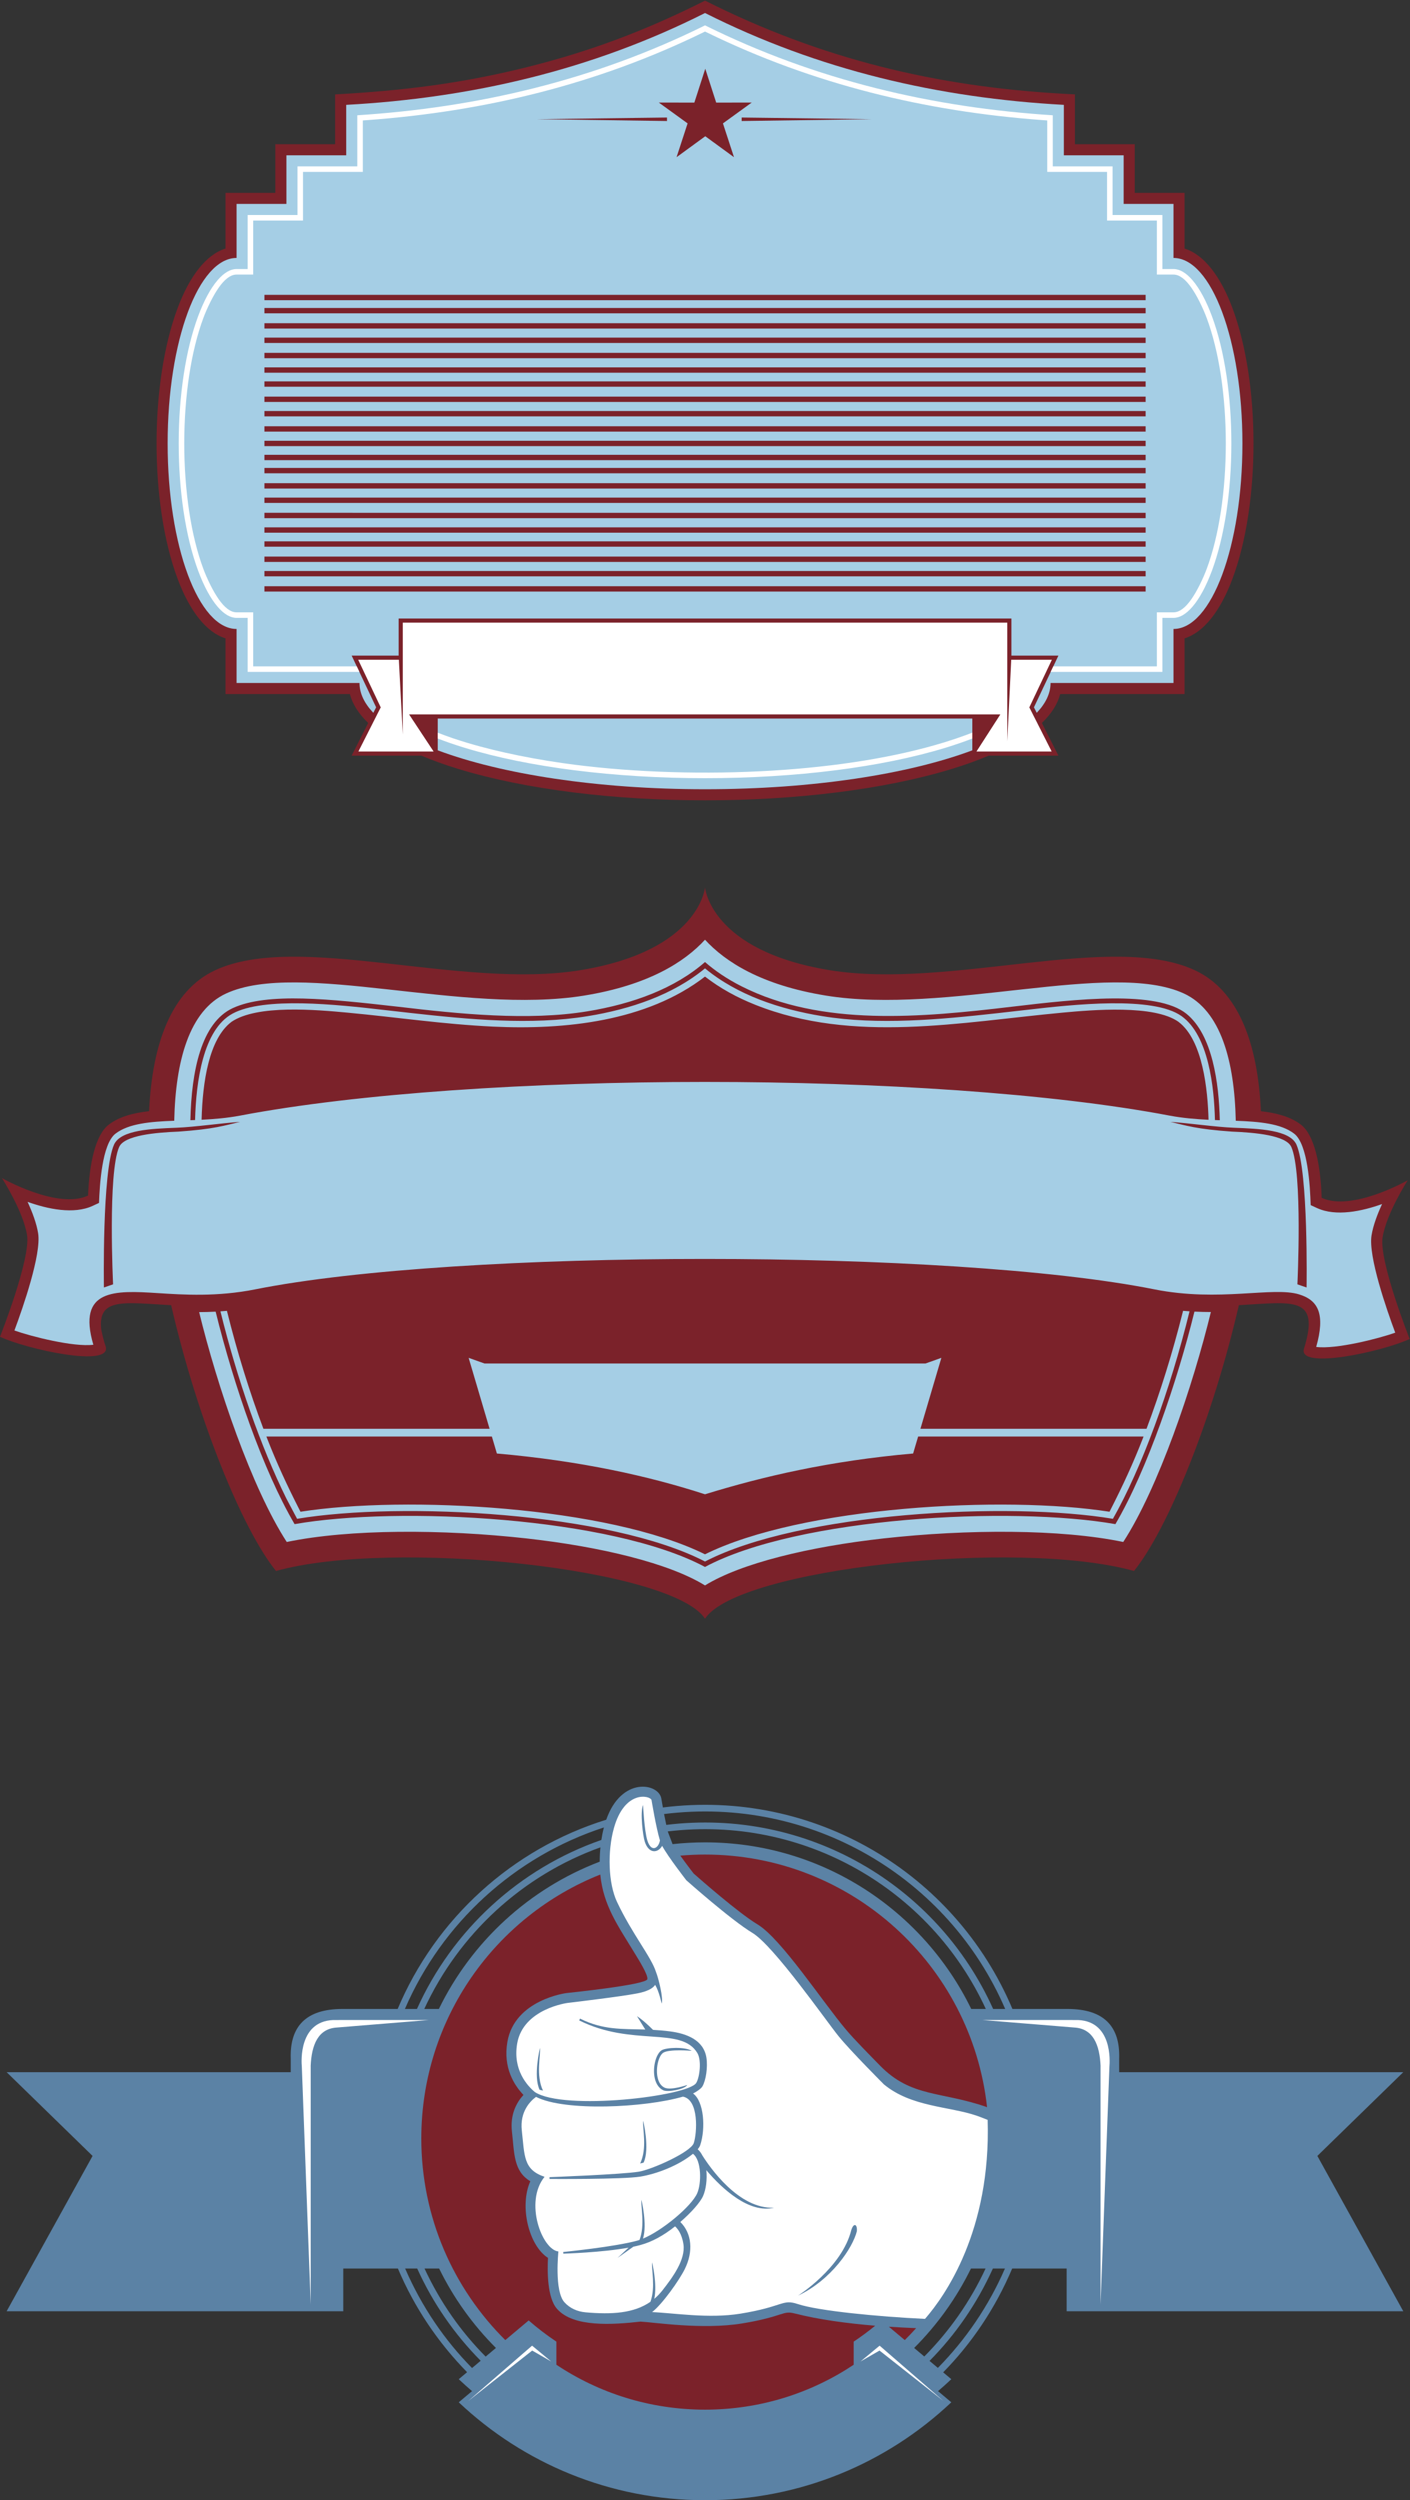
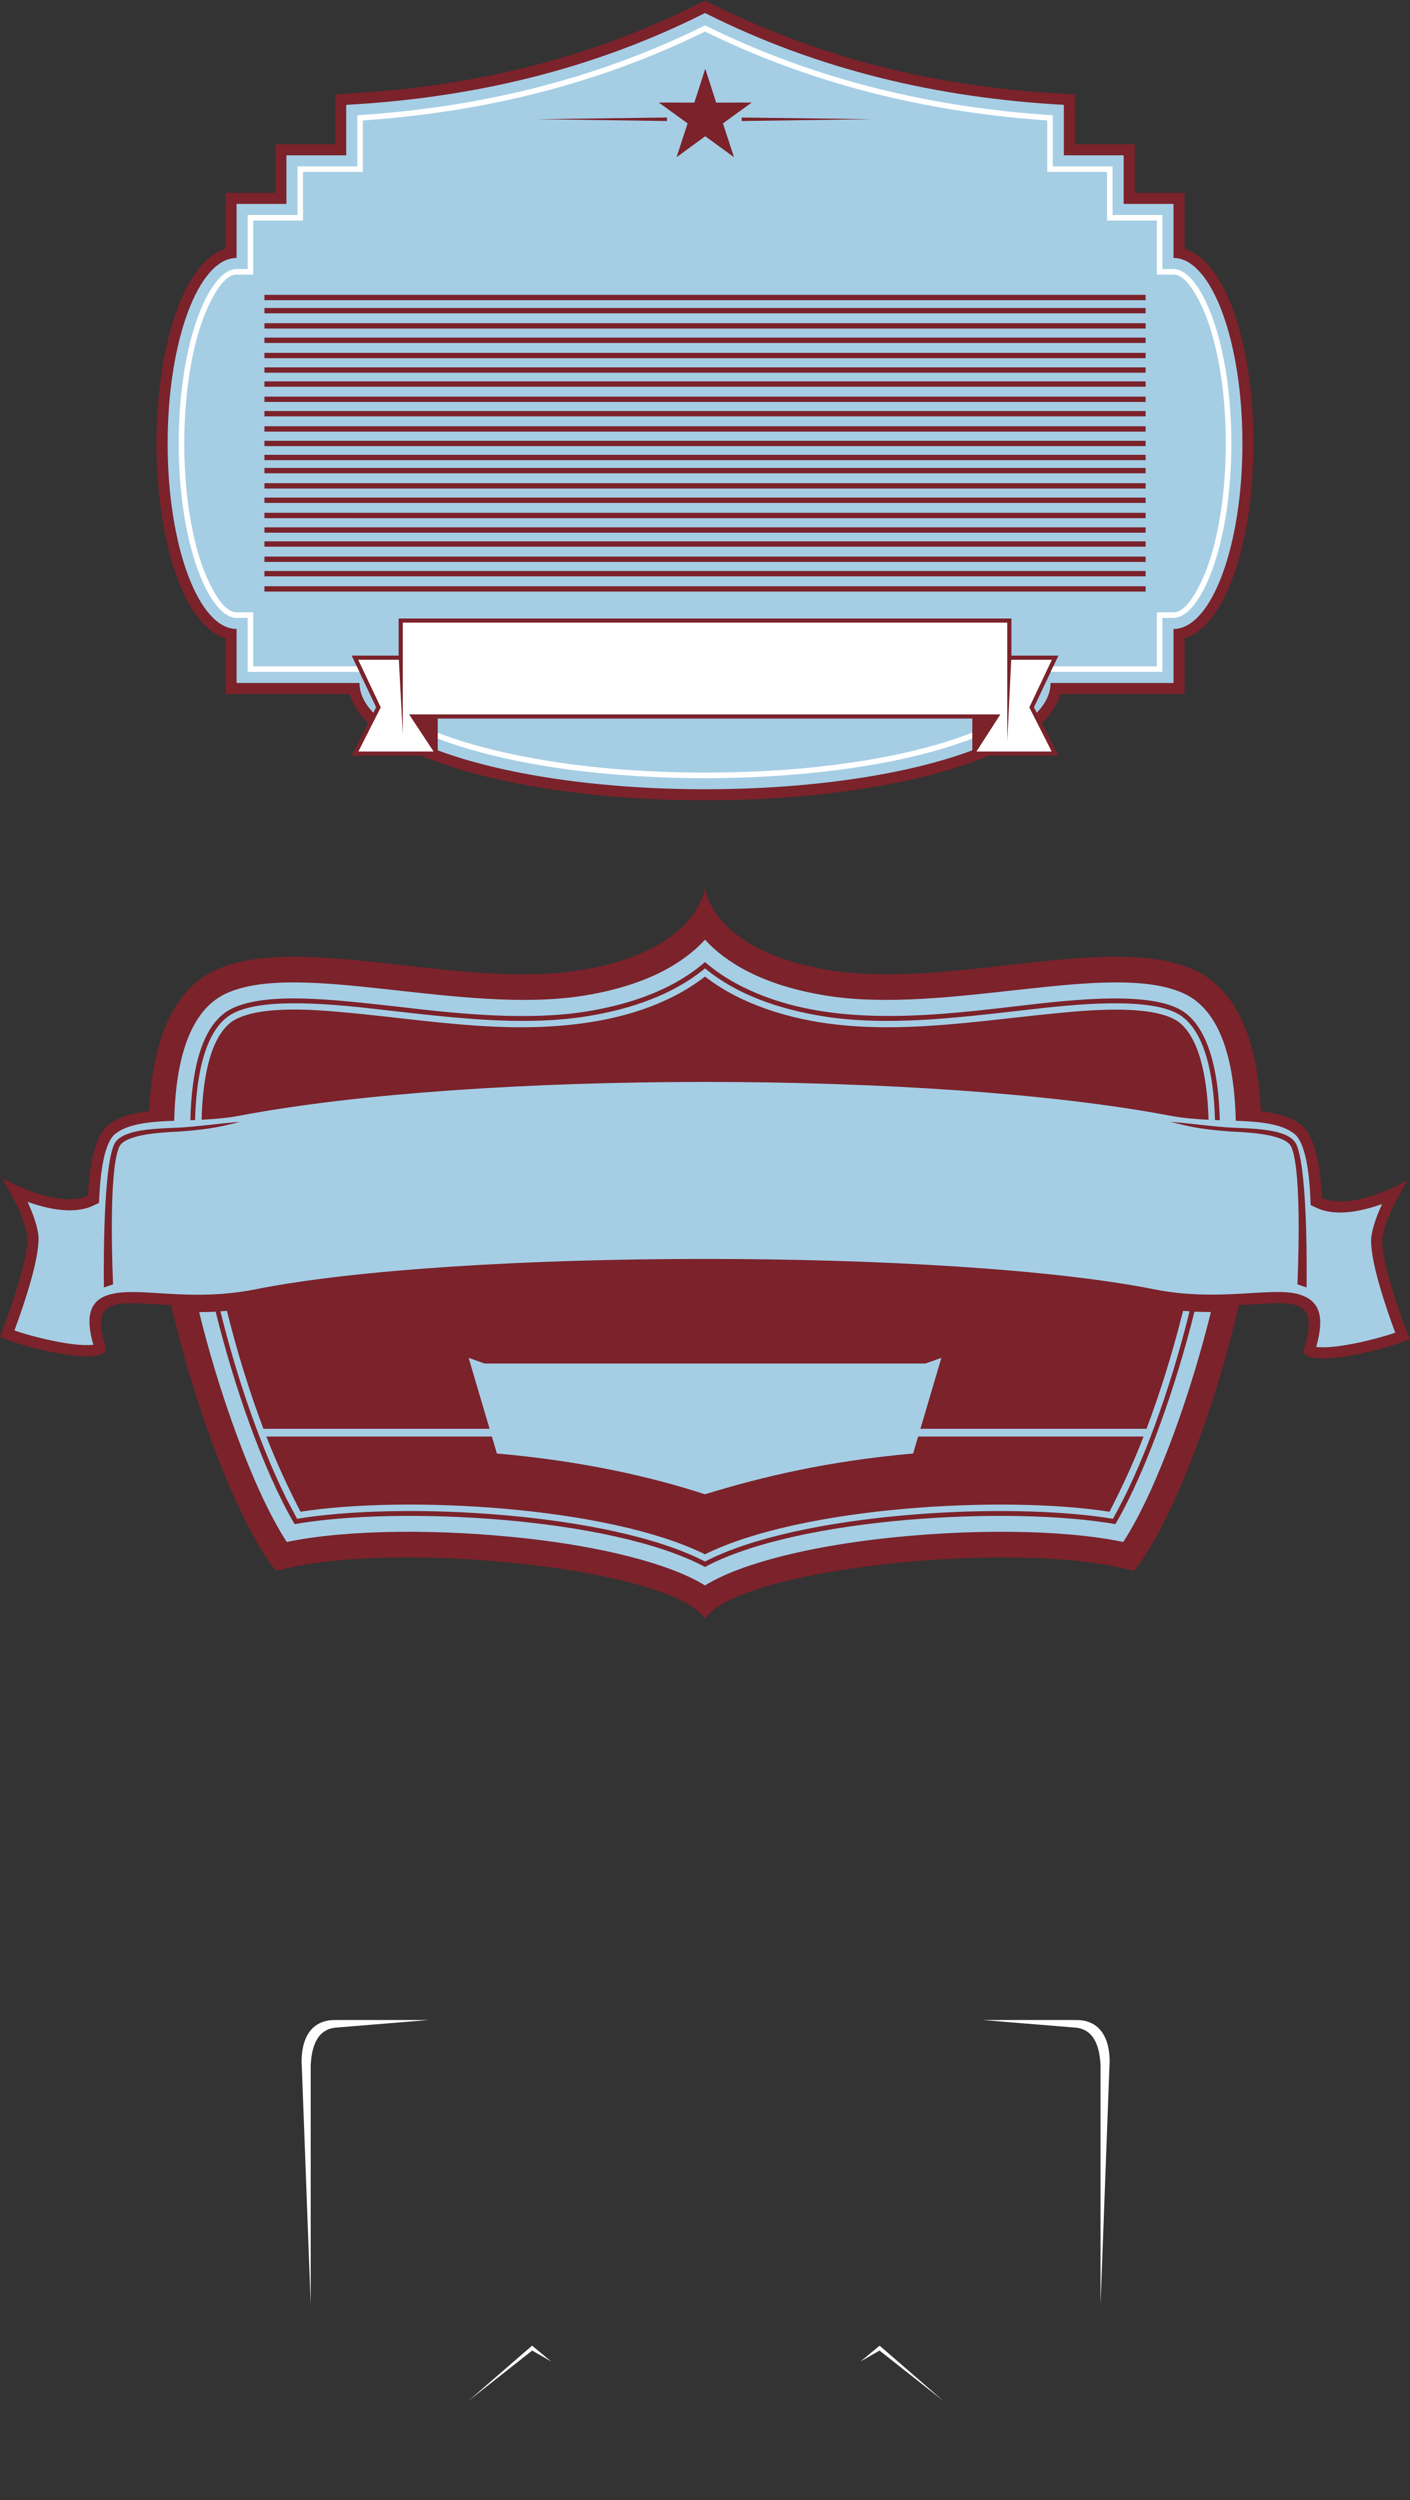
<svg xmlns="http://www.w3.org/2000/svg" viewBox="0 0 498.453 883.333" height="883.333" width="498.453" xml:space="preserve" id="svg2" version="1.1">
  <rect x="0" y="0" width="498.453" height="883.333" fill="#333333" stroke="none" />
  <defs id="defs6" />
  <g transform="matrix(1.333,0,0,-1.333,0,883.333)" id="g10">
    <g transform="scale(0.1)" id="g12">
      <path id="path14" style="fill:#7b222a;fill-opacity:1;fill-rule:evenodd;stroke:none" d="m 627.395,6115.55 h 102.796 v 128.88 h 158.598 v 132.03 c 180.741,9.94 334.661,28.8 509.181,72.32 167.07,41.67 313.73,96.63 471.78,176.2 306.27,-154.18 612.64,-228.27 953.21,-247 l 27.76,-1.52 v -132.03 h 158.6 v -128.88 h 132.16 v -147.7 c 51.49,-15.97 95.71,-73.64 127.33,-158.67 73.97,-198.95 73.97,-516.8 0,-715.75 -31.62,-85.04 -75.84,-142.71 -127.33,-158.68 v -147.7 h -329.83 c -7.02,-26.87 -23.6,-52.51 -48.6,-76.59 l 43.88,-86.59 h -184.94 c -29.14,-12.41 -61.14,-23.97 -95.69,-34.59 -363.76,-111.8 -949.33,-111.8 -1313.1,0 -34.55,10.62 -66.54,22.18 -95.7,34.59 H 932.582 l 43.871,86.59 c -24.992,24.08 -41.578,49.72 -48.594,76.59 H 598.023 v 147.7 c -51.492,15.97 -95.71,73.64 -127.332,158.68 -73.972,198.95 -73.972,516.8 0,715.75 31.622,85.03 75.84,142.7 127.332,158.67 v 147.7 h 29.372 v 0" />
      <path id="path16" style="fill:#a5cee5;fill-opacity:1;fill-rule:evenodd;stroke:none" d="m 627.395,6086.18 h 132.168 v 128.88 h 158.589 v 133.67 c 331.028,18.2 649.938,91.58 951.598,243.45 301.67,-151.87 620.57,-225.25 951.6,-243.45 v -133.67 h 158.6 v -128.88 h 132.17 v -143.21 c 100.97,0 182.82,-220.13 182.82,-491.67 0,-271.54 -81.85,-491.67 -182.82,-491.67 v -143.2 h -326.03 c 0,-27.46 -12.83,-53.99 -36.66,-79.07 l -7.41,14.61 64.91,137.05 H 2682.3 v 98.32 c -541.69,0 -1083.4,0 -1625.1,0 v -98.32 H 932.582 l 64.902,-137.05 -7.402,-14.61 c -23.832,25.09 -36.66,51.61 -36.66,79.07 H 627.395 v 143.2 c -100.973,0 -182.829,220.13 -182.829,491.67 0,271.54 81.856,491.67 182.829,491.67 v 143.21 z m 1242.995,358.24 28.96,-89.72 94.28,0.18 -76.38,-55.27 29.3,-89.61 -76.16,55.56 -76.17,-55.56 29.3,89.61 -76.38,55.27 94.29,-0.18 28.96,89.72 z m 96.47,-138.54 345.35,4.9 -345.35,4.4 z m -198,0 -345.36,4.9 345.36,4.4 v -9.3 z M 701.273,5072.91 H 3038.23 v -14.16 H 701.273 v 14.16 z m 0,423.98 H 3038.23 v -14.16 H 701.273 v 14.16 z m 0,348.25 H 3038.23 v -14.16 H 701.273 v 14.16 z m 0,-34.76 H 3038.23 v -14.17 H 701.273 v 14.17 z m 0,-40.35 H 3038.23 v -14.16 H 701.273 v 14.16 z m 0,-38.23 H 3038.23 v -14.16 H 701.273 v 14.16 z m 0,-40.34 H 3038.23 V 5677.3 H 701.273 v 14.16 z m 0,-38.49 H 3038.23 v -14.16 H 701.273 v 14.16 z m 0,-37.17 H 3038.23 v -14.15 H 701.273 v 14.15 z m 0,-40.34 H 3038.23 V 5561.3 H 701.273 v 14.16 z m 0,-38.23 H 3038.23 v -14.15 H 701.273 v 14.15 z m 0,-78.83 H 3038.23 v -14.15 H 701.273 v 14.15 z m 0,-37.25 H 3038.23 V 5407 H 701.273 v 14.15 z m 0,-34.77 H 3038.23 v -14.15 H 701.273 v 14.15 z m 0,-40.34 H 3038.23 v -14.16 H 701.273 v 14.16 z m 0,-38.23 H 3038.23 v -14.16 H 701.273 v 14.16 z m 0,-40.34 H 3038.23 v -14.16 H 701.273 v 14.16 z m 0,-38.49 H 3038.23 v -14.16 H 701.273 v 14.16 z m 0,-37.16 H 3038.23 v -14.16 H 701.273 v 14.16 z m 0,-40.35 H 3038.23 v -14.16 H 701.273 v 14.16 z m 0,-38.22 H 3038.23 v -14.16 H 701.273 v 14.16 z m 1877.337,-475.3 c -168.04,-62.98 -423.17,-103.17 -708.86,-103.17 -285.68,0 -540.81,40.19 -708.86,103.17 v 84.23 h 1417.72 v -84.23 0" />
      <path id="path18" style="fill:#ffffff;fill-opacity:1;fill-rule:evenodd;stroke:none" d="M 759.563,6056.81 H 656.762 V 5913.6 h -29.367 c -8.192,0 -16.375,-2.44 -24.465,-7.1 -8.727,-5.02 -17.399,-12.61 -25.895,-22.49 -9.324,-10.86 -18.328,-24.33 -26.879,-40.12 -8.761,-16.17 -17.011,-34.66 -24.625,-55.14 -16.82,-45.23 -29.547,-97.73 -38.164,-153.95 -8.961,-58.49 -13.441,-120.96 -13.441,-183.5 0,-122.61 17.203,-244.94 51.605,-337.45 7.614,-20.47 15.864,-38.97 24.625,-55.14 8.551,-15.78 17.555,-29.26 26.879,-40.12 8.496,-9.88 17.168,-17.46 25.895,-22.49 8.09,-4.65 16.273,-7.1 24.465,-7.1 h 14.679 7.344 7.344 v -7.34 -7.34 -128.52 h 296.289 l -6.953,14.68 h -259.965 -7.344 -7.344 v 7.34 7.35 128.52 h -44.05 c -8.336,0 -16.465,3.46 -24.235,9.35 -8.027,6.09 -15.699,14.82 -22.816,24.92 -7.727,10.97 -15.071,23.84 -21.528,36.57 -8.336,16.45 -15.246,32.8 -19.566,44.43 -16.574,44.56 -29.062,96.33 -37.477,151.68 -8.753,57.6 -13.128,119.17 -13.128,180.66 0,61.49 4.378,123.06 13.125,180.66 8.418,55.35 20.906,107.12 37.48,151.69 4.32,11.62 11.23,27.98 19.566,44.43 6.457,12.72 13.801,25.6 21.528,36.57 7.117,10.1 14.789,18.82 22.816,24.91 7.77,5.9 15.899,9.36 24.235,9.36 h 44.05 v 128.52 7.34 7.35 h 7.344 7.344 73.43 44.05 v 114.19 7.34 7.35 h 7.344 7.344 143.91 v 122.77 6.81 6.81 l 6.828,0.5 6.828,0.5 c 77.693,5.73 154.463,14.52 230.223,26.61 75.89,12.12 150.86,27.54 224.82,46.5 73.89,18.94 146.96,41.47 219.14,67.81 71.99,26.29 143.1,56.4 213.28,90.58 l 3.21,1.56 3.21,1.57 3.21,-1.57 3.22,-1.56 c 70.18,-34.18 141.29,-64.29 213.27,-90.58 72.18,-26.34 145.26,-48.87 219.14,-67.81 73.96,-18.96 148.93,-34.38 224.83,-46.5 75.76,-12.09 152.53,-20.88 230.22,-26.61 l 6.83,-0.5 6.83,-0.5 v -6.81 -6.81 -122.77 h 143.9 7.35 7.34 v -7.35 -7.34 -114.19 h 117.48 7.34 7.35 v -7.35 -7.34 -128.52 h 44.06 c 8.33,0 16.45,-3.46 24.23,-9.36 8.03,-6.09 15.69,-14.81 22.81,-24.91 7.73,-10.97 15.07,-23.85 21.52,-36.57 8.34,-16.45 15.26,-32.81 19.57,-44.43 16.57,-44.57 29.07,-96.34 37.48,-151.69 8.75,-57.6 13.13,-119.17 13.13,-180.66 0,-61.49 -4.38,-123.06 -13.13,-180.66 -8.41,-55.35 -20.91,-107.12 -37.48,-151.68 -4.31,-11.63 -11.23,-27.98 -19.57,-44.43 -6.45,-12.73 -13.79,-25.6 -21.52,-36.57 -7.12,-10.1 -14.78,-18.83 -22.81,-24.92 -7.78,-5.89 -15.9,-9.35 -24.23,-9.35 h -44.06 v -128.52 -7.35 -7.34 h -7.35 -7.34 -259.96 l -6.95,-14.68 h 296.29 v 128.52 7.34 7.34 h 7.34 7.34 14.69 c 8.18,0 16.36,2.45 24.45,7.1 8.73,5.03 17.41,12.61 25.9,22.49 9.33,10.86 18.33,24.34 26.88,40.12 8.76,16.17 17.01,34.67 24.63,55.14 16.82,45.24 29.54,97.72 38.16,153.95 8.95,58.49 13.43,120.97 13.43,183.5 0,122.62 -17.19,244.94 -51.59,337.45 -7.62,20.48 -15.87,38.97 -24.63,55.14 -8.55,15.79 -17.55,29.26 -26.88,40.12 -8.49,9.88 -17.17,17.47 -25.9,22.49 -8.09,4.66 -16.27,7.1 -24.45,7.1 h -14.69 -7.34 -7.34 v 7.34 7.35 128.52 h -117.48 -7.35 -7.35 v 7.34 7.35 114.19 h -143.91 -7.34 -7.35 v 7.35 7.34 120.75 c -78.91,5.08 -156.92,13.29 -233.97,24.91 -79.37,11.96 -157.83,27.55 -235.36,47.05 -78.09,19.66 -155.18,43.27 -231.21,71.15 -74.89,27.47 -148.79,59.1 -221.68,95.18 -72.87,-36.08 -146.78,-67.71 -221.66,-95.18 -76.04,-27.88 -153.13,-51.49 -231.22,-71.15 -77.53,-19.5 -156,-35.09 -235.36,-47.05 -77.05,-11.62 -155.06,-19.83 -233.983,-24.91 v -120.75 -7.34 -7.35 h -7.339 -7.344 -143.918 v -114.19 -7.35 -7.34 h -7.34 -7.344 -14.679 z m 401.327,-1387.6 c 21.59,-8.35 44.81,-16.35 69.52,-23.95 86.28,-26.51 185.9,-46.53 292.35,-60.05 110.58,-14.04 228.69,-21.07 346.99,-21.07 118.31,0 236.41,7.03 347,21.07 106.44,13.52 206.07,33.54 292.34,60.05 24.72,7.6 47.94,15.6 69.52,23.95 v 15.68 c -5.92,-2.34 -11.98,-4.64 -18.15,-6.92 -17.39,-6.41 -35.97,-12.65 -55.67,-18.71 -64.84,-19.92 -135.84,-35.84 -210.36,-48.08 -79.2,-13.01 -162.39,-21.88 -246.34,-26.97 -88.99,-5.4 -179.02,-6.57 -266.24,-4 -90,2.64 -176.99,9.3 -256.74,19.43 -45.98,5.84 -97.59,14 -150.14,24.67 -45.1,9.15 -90.8,20.13 -134.09,33.03 -27.78,8.28 -54.69,17.37 -79.99,27.33 v -15.46 0" />
      <path id="path20" style="fill:#ffffff;fill-opacity:1;fill-rule:evenodd;stroke:none" d="m 950.48,4634.88 h 199.4 l -64.98,98.31 h 1568.06 l -63.33,-98.31 h 199.4 l -59.24,116.92 59.76,126.21 h -107.77 l -10.48,-216.1 v 314.45 l -1603.09,0.01 v -296.56 l -10.44,198.2 H 949.961 l 59.759,-126.2 -59.24,-116.93 v 0" />
      <path id="path22" style="fill:#7b222a;fill-opacity:1;fill-rule:evenodd;stroke:none" d="m 1869.67,4274.93 c 0,0 -13.36,-168.01 -330.88,-219.71 -317.52,-51.69 -747.97,101.88 -967.931,0 -116.629,-54.01 -167.214,-195.34 -175.488,-373.66 -41.855,-4.72 -78.785,-14.23 -107.051,-35.8 -35.136,-26.8 -51.488,-102.95 -54.785,-187.95 -80.918,-37.65 -228.418,46.41 -228.418,46.41 0,0 56.336,-87.57 66.578,-150.82 C 81.938,3290.16 0,3083.68 0,3083.68 c 67.852,-32.43 300.867,-84.32 279.813,-24.32 -4.301,12.26 -7.997,26.89 -11.153,42.42 -10.801,87.28 62.59,72.15 185.207,65.52 70.418,-304.59 189.113,-594.64 278.106,-704.43 309.037,86.21 1051.437,6.65 1137.697,-126.53 86.27,133.18 828.67,212.74 1137.71,126.53 88.99,109.81 207.7,399.89 278.11,704.49 140.97,7.69 216.49,26.29 173.1,-113.81 -21.05,-60.01 211.97,-8.1 279.83,24.33 0,0 -81.94,206.48 -71.7,269.72 10.24,63.24 66.57,150.82 66.57,150.82 0,0 -147.24,-83.93 -228.21,-46.51 -2.76,87.36 -19.04,166.43 -54.99,193.85 -28.06,21.41 -64.64,30.94 -106.11,35.7 -8.26,178.36 -58.84,319.73 -175.5,373.76 -219.96,101.88 -650.41,-51.69 -967.92,0 -317.52,51.7 -330.89,219.71 -330.89,219.71 v 0" />
      <path id="path24" style="fill:#a5cee5;fill-opacity:1;fill-rule:evenodd;stroke:none" d="m 1869.67,4136.01 c -53.58,-58.47 -149.25,-120.21 -319.95,-148 -321.05,-52.27 -757.572,94.61 -950.318,5.33 -97.328,-45.08 -133.949,-178.35 -137.312,-337.17 -63.606,-2.4 -120.371,-7.16 -155.68,-34.1 -36.023,-27.48 -41.98,-135.94 -43.832,-183.68 l -16.441,-7.65 c -50.492,-23.49 -119.426,-8.65 -172.989,10.43 12.359,-26.79 23.668,-56.61 27.957,-83.1 9.028,-55.75 -40.542,-197.81 -62.874,-257.82 44.293,-15.74 156.571,-44.35 209.328,-37.8 -43.512,148.55 57.214,144.17 170.386,136.91 68.813,-4.43 158.282,-10.17 258.743,9.89 538.742,107.55 1846.302,107.55 2385.032,0 171.62,-34.27 314.16,8.18 383.84,-13.39 51.33,-15.9 69.23,-53.16 45.01,-139.18 52.64,-6.72 165.41,22.06 209.61,37.77 -22.33,60.01 -71.9,202.07 -62.87,257.82 4.29,26.48 15.6,56.32 27.96,83.1 -53.45,-19.05 -122.21,-33.86 -172.67,-10.53 l -16.69,7.71 c -1.62,51.38 -7.53,161.77 -43.91,189.52 -35.14,26.81 -91.51,31.66 -154.74,34.06 -3.37,158.84 -39.99,292.13 -137.32,337.21 -192.74,89.28 -629.26,-57.6 -950.32,-5.33 -170.69,27.79 -266.37,89.53 -319.95,148 z M 275.59,3214.25 c -0.016,0.83 -5.027,307.29 26.894,378.79 v 0.02 c 17.582,38.88 98.868,42.02 165.809,44.6 49.535,1.91 118.773,12.24 168.324,15.54 -40.504,-9.46 -68.722,-19.23 -162.801,-25.79 -62.726,-2.42 -143.91,-10.05 -157.683,-40.5 l -0.008,0.01 c -30.562,-68.53 -16.23,-363.48 -16.223,-364.31 l -24.312,-8.36 z m 3189.45,0 c 0.01,0.83 5.03,307.29 -26.9,378.79 v 0.02 c -17.58,38.88 -98.86,42.02 -165.8,44.6 -49.54,1.91 -118.78,12.24 -168.32,15.54 40.49,-9.46 68.71,-19.23 162.79,-25.79 62.73,-2.42 143.91,-10.05 157.68,-40.5 l 0.01,0.01 c 30.57,-68.53 16.23,-363.48 16.22,-364.31 l 24.32,-8.36 z M 504.918,3657.62 c 2.848,129.56 28.504,258.22 112.324,297.05 92.133,42.67 260.235,23.78 437.598,3.83 164.15,-19.48 346.36,-37.8 501.72,-12.5 123.39,20.09 233.18,61.16 313.11,130.82 25.81,-22.49 57.64,-44.52 96.89,-64.32 212.91,-107.44 476.64,-82.63 717.93,-54 169.83,20.16 384.12,44.26 462.14,-18.98 68.93,-55.87 85.95,-183.19 88.32,-281.96 -4.29,0.15 -8.58,0.31 -12.89,0.48 -2.07,88.06 -17.12,224.46 -88.52,275.42 -75.63,53.95 -285.97,31.08 -410.3,16.66 -25.65,-2.98 -51.23,-5.9 -76.9,-8.74 -156.09,-17.29 -316.98,-32.18 -465.6,-7.99 -113.03,18.41 -225.43,55.94 -311.07,126.65 -85.64,-70.71 -198.03,-108.24 -311.06,-126.65 -150.53,-24.5 -313.62,-8.92 -471.58,8.66 -23.51,2.61 -46.95,5.28 -70.45,7.99 -123.928,14.28 -316.377,35.14 -399.822,-9.9 -78.672,-42.46 -96.86,-181.76 -99.434,-282.06 -4.148,-0.17 -8.285,-0.32 -12.406,-0.46 z m 2700.122,1.15 c -34.13,1.66 -68.99,4.51 -103.52,11.07 -626.17,118.93 -1838.45,118.93 -2464.625,0 -34.118,-6.48 -68.536,-9.34 -102.266,-11 2.566,101.29 19.84,214.29 78.961,259.19 l -0.027,0.03 c 67.816,46.62 225.226,32.32 308.312,24.6 128.915,-11.96 253.965,-30.78 386.135,-37 188.62,-8.9 406.99,13.21 561.66,132.58 40.97,-31.58 84.85,-55.44 133.65,-74.85 259.78,-103.31 544.39,-45.77 814.15,-20.73 79.22,7.36 243.74,21.76 308.31,-24.6 l -0.03,-0.03 c 64.54,-49.01 77.32,-181.82 79.29,-259.26 z M 528.137,3148.97 c 48.117,-197.35 139.265,-465.78 232.332,-609.24 166.332,34.61 414.201,34.06 635.701,9.42 197.39,-21.95 378.49,-65.85 473.5,-124.59 95.02,58.74 276.11,102.64 473.51,124.59 221.49,24.64 469.36,25.19 635.7,-9.42 93.09,143.51 184.26,412.06 232.39,609.49 -14.16,0.03 -28.7,0.35 -43.59,1.09 -44.25,-180.1 -124.57,-418.36 -209.61,-563.27 -275.36,48.35 -840.66,18.89 -1088.4,-113.5 -247.74,132.39 -813.03,161.85 -1088.393,113.5 -84.07,143.22 -161.652,369.63 -209.382,563.16 -14.997,-0.8 -29.594,-1.17 -43.758,-1.23 z m 56.468,2.01 c 44.536,-180.56 107.004,-358.91 174.911,-496.25 l 28.336,-53.58 c 276.808,46.24 829.898,16.98 1081.818,-113.19 251.93,130.17 804.99,159.42 1081.81,113.19 75.56,133.13 151.15,338.44 203.2,549.91 -5.68,0.37 -11.4,0.82 -17.16,1.33 -27.16,-109.02 -60.63,-216.17 -96.95,-312.64 h -599.6 l 55.55,188.03 -42.21,-15.04 H 1285.04 l -42.21,15.04 55.55,-188.03 H 698.578 c -37.234,98.66 -70.258,205.6 -96.762,312.62 -5.793,-0.53 -11.527,-0.99 -17.211,-1.39 z M 3032.77,2819.26 h -597.85 l -13.31,-45.05 c -222.66,-19.56 -399.7,-61.21 -551.94,-108.09 -148.4,48.16 -329.27,88.53 -551.94,108.09 l -13.3,45.05 H 706.418 c 27.805,-71.7 56.141,-132.25 90.461,-199.39 279.461,43.83 816.351,14.12 1072.791,-112.83 256.48,126.97 793.27,156.63 1072.76,112.83 34.42,67.24 62.52,127.47 90.34,199.39 v 0" />
-       <path id="path26" style="fill:#5b82a5;fill-opacity:1;fill-rule:evenodd;stroke:none" d="m 1869.79,1743.6 c 310.34,0 578.57,-180.14 705.92,-441.55 h 38.68 c -147.12,318.59 -484.07,513.82 -843.54,470.55 l 12.8,-33.71 c 28.29,3.08 57.03,4.71 86.14,4.71 z M 2522.89,259.52 C 2352.45,98.641 2122.62,0 1869.75,0 1616.89,0 1387.06,98.641 1216.61,259.52 l 35.24,29.582 c -12.01,10.261 -23.76,20.808 -35.24,31.64 l 22.14,18.594 c -77.23,78.672 -139.86,171.707 -183.52,274.746 H 910.352 V 500.879 H 17.633 L 245.508,912.508 17.633,1134.46 H 771.063 v 35.33 c -3,86.62 40.984,131.89 135.988,132.26 h 147.569 c 100.92,239.38 303.8,424.28 553.14,501.54 40.21,115.26 138.59,96.9 146,56.61 0.01,-0.09 1.67,-10.1 4.19,-24.16 399.94,50.49 774.96,-173.36 927,-533.99 h 147.13 c 95,-0.37 138.99,-45.64 135.99,-132.26 v -35.33 H 3721.5 L 3493.63,912.508 3721.5,500.879 h -892.72 v 113.203 h -144.43 c -45.22,-106.719 -108,-198.789 -183.07,-275.187 l 21.61,-18.153 c -11.47,-10.832 -23.22,-21.379 -35.23,-31.64 l 35.23,-29.582 z m -1271.01,90.832 22.89,19.238 c -69.69,70.371 -126.99,153.055 -168.34,244.492 h -32 c 44.33,-102.148 105.12,-190.344 177.45,-263.73 z m 36.07,30.293 27.26,22.89 c -61.12,61.055 -112.23,132.117 -150.64,210.547 h -38.73 c 41.77,-90.012 97.12,-168.039 162.11,-233.437 z m 1136.39,22.859 26.87,-22.566 c 66.85,67.253 122.11,146.054 162.52,233.144 H 2575 C 2536.58,535.645 2485.46,464.57 2424.34,403.504 Z m 40.8,-34.266 22.11,-18.554 c 74.41,75.546 135.05,164.714 177.89,263.398 h -32 c -42.78,-94.59 -100.22,-176.426 -168,-244.844 z M 1163.88,1302.05 c 86.97,178.49 239.63,319.09 426.54,390.31 0.03,12.15 0.63,24.96 1.92,38.01 -206.77,-74.35 -375.39,-229.57 -467.16,-428.32 h 38.7 z m -90.07,0 h 31.97 c 94.17,209.25 271.41,372.27 489.02,447.9 1.7,11.14 3.93,22.3 6.76,33.16 -236.83,-77.02 -429.45,-253.44 -527.75,-481.06 z m 1591.95,0 h -31.97 c -148.6,330.22 -496.19,533.26 -866.86,487.84 -2.02,9.47 -4,19.43 -5.77,28.77 389,48.66 753.76,-167.31 904.6,-516.61 v 0" />
-       <path id="path28" style="fill:#7b222a;fill-opacity:1;fill-rule:evenodd;stroke:none" d="m 1869.79,1711.26 c 387.55,0 706.62,-292.99 747.91,-669.54 -121.33,42.69 -200.77,25.06 -283.81,110.1 -29.82,30.54 -67.72,68.77 -90.02,95.13 -61.7,72.93 -172.15,241.57 -234.95,279.25 -50.44,30.26 -154.11,121.33 -169.44,134.89 -4.82,6.21 -20.66,26.83 -35.28,47.3 21.62,1.86 43.48,2.87 65.59,2.87 z M 2429.63,456.043 c -9.75,-10.848 -19.82,-21.395 -30.17,-31.66 l -42.17,35.422 c 24.46,-1.621 48.71,-2.844 72.34,-3.762 z M 1340.06,424.402 c -137.54,136.36 -222.75,325.411 -222.75,534.387 0,317.451 196.58,588.961 474.66,699.501 8.11,-82.89 47.35,-136.24 90.65,-207.62 9.81,-16.17 36.7,-58.29 34.14,-69.77 h -0.02 c -3.57,-15.14 -211.29,-36.31 -214.33,-36.72 -0.62,-0.09 -137.39,-17.36 -156.8,-129.19 -11.93,-68.81 18.27,-115.47 42.62,-140.8 -17.55,-19.07 -35.82,-50.74 -30.57,-97.385 6.54,-58.153 4.14,-104.707 48.73,-131.446 -29.53,-66.531 -3.98,-170.449 46.85,-203.105 -1.88,-34.754 -2.16,-106.238 24.2,-135.332 43.31,-49.168 147.79,-41.863 221.33,-33.516 35.49,-1.941 164.7,-21.914 268.83,-4.988 53.84,8.75 82.54,17.957 101.7,24.102 16.74,5.371 22.92,6.328 38.49,2.371 63.59,-16.161 138.43,-26.25 213.18,-32.403 -18.26,-14.968 -37.28,-29.05 -56.97,-42.187 V 359.07 C 2151.13,283.855 2015.57,240 1869.75,240 c -145.81,0 -281.38,43.855 -394.24,119.07 v 61.231 c -25.71,17.14 -50.26,35.898 -73.46,56.152 l -61.99,-52.051 v 0" />
-       <path id="path30" style="fill:#ffffff;fill-opacity:1;fill-rule:evenodd;stroke:none" d="m 2344.07,1102.2 c 0,0 -88.57,88.58 -120.61,128.16 -32.04,39.57 -171.51,239.35 -228.05,273.27 -56.53,33.93 -175.27,139.48 -175.27,139.48 0,0 -48.9,62.74 -64.09,91.23 -10.57,-18.84 -35.29,-22.64 -46.24,11.43 -4.6,14.33 -12.76,76.91 -4.44,96.94 0,-0.19 3.27,-68.73 11.6,-94.64 10.12,-31.53 29.34,-20.82 33.24,0.62 -10.04,32.31 -22.42,107.38 -22.42,107.38 -4.43,11.86 -71.53,27 -99.89,-75.39 -16.96,-61.25 -15.08,-145.11 8.48,-195.05 40.27,-85.38 91.23,-146.07 103.54,-186.27 l 0.02,-0.02 c 6.02,-14.44 19.94,-69.79 14.73,-83.06 0,0 -6.37,31.48 -17.13,49.55 -7.03,-10.04 -21.69,-17.42 -46.5,-22.38 -42.41,-8.49 -185.64,-25.45 -185.64,-25.45 0,0 -117.79,-15.09 -133.81,-107.43 -12.14,-70.02 27.15,-112.4 46.88,-128.8 77.45,-50.29 406.81,-11.07 428.03,24.3 8.98,14.97 14.68,59.45 2.8,79.29 -42.49,71.15 -172.69,16.05 -313.29,86.36 l 2.35,4.71 c 60.76,-30.37 110.89,-27.07 172.94,-28.95 l -21.95,35.35 c 15.73,-10.15 33.28,-26.92 42.51,-36.19 14.44,-0.78 29.59,-2.01 45.7,-4.14 43.53,-5.76 88.71,-22.73 95.92,-69.87 3.83,-25.08 -1.39,-60.4 -10.86,-76.2 -3.17,-5.28 -14.77,-13.67 -24.59,-18.44 28.9,-20.65 33.83,-92.345 18.97,-136.955 -1.12,-3.39 -3.43,-7.051 -6.68,-10.867 5.22,-4.563 9.28,-10.332 12.43,-16.469 19.91,-31.601 96.86,-142.976 190.13,-138.32 -65.7,-16.434 -137.78,49.855 -179.65,99.348 2.48,-24.922 -1.07,-51.418 -8.62,-68.399 -7.47,-16.808 -31.05,-43.555 -60.38,-68.906 30.28,-29.707 35.46,-77.852 11.5,-125.52 -15.25,-30.332 -59.43,-92.527 -86.37,-113.316 56.48,-2.238 149.98,-17.863 234.02,-4.191 115.9,18.847 110.25,39.57 152.66,25.441 54.06,-18.02 212.91,-33.383 337.1,-39.242 52.74,60.422 175.21,233.293 166.12,527.476 -12.55,5 -23.4,9.14 -28.2,10.79 -73.98,25.46 -173.92,22.85 -246.99,83.34 z m -509.69,88.91 c -0.17,0 -59.79,5.21 -75.67,-5.22 -3.32,-2.18 -6.42,-6.41 -9.01,-11.89 -4.5,-9.49 -7.33,-22.42 -7.48,-35.35 -0.15,-12.78 2.29,-25.47 8.29,-34.61 2.99,-4.54 6.89,-8.21 11.82,-10.54 17.06,-8.08 60.21,7.05 60.33,7.09 -7.21,-12 -52.11,-19.61 -63.66,-14.13 -6.29,2.96 -11.23,7.6 -14.98,13.31 -6.94,10.54 -9.75,24.79 -9.59,38.97 0.18,14.03 3.28,28.17 8.22,38.6 3.17,6.71 7.21,12.04 11.79,15.05 11.82,7.77 62.26,9.78 79.94,-1.28 z m -128.65,-185.54 c 0.05,-0.23 18.26,-74.925 1,-110.902 l -9.02,-2.188 c 19.37,40.36 5.73,93.731 8.02,113.09 z m -273.75,193.18 c -0.04,-0.23 -18.25,-74.93 -0.99,-110.91 l 9.01,-2.19 c -19.36,40.37 -5.72,93.73 -8.02,113.1 z m 684.29,-656.613 c 0.33,0.187 116.8,73.789 141.46,174.281 6.76,20.477 16.33,14.566 14.61,-3.598 -10.41,-42.429 -65.96,-127.879 -156.07,-170.683 z m -326,183.672 c -30.87,-24.551 -60.98,-40.887 -90.97,-49.18 -5.89,-1.629 -12.51,-3.203 -19.65,-4.707 l -42.07,-29.871 29.51,27.39 c -69.06,-12.871 -172.83,-15.984 -173.16,-16.003 l -0.29,4.472 c 0.39,0.02 136.41,13.477 196.81,30.195 1.8,0.497 3.66,1.075 5.55,1.708 15.01,39.367 2.96,88.027 5.13,106.328 0.03,-0.215 15.78,-64.825 4.1,-102.809 52.47,21.981 128.43,85.836 143.6,119.969 12.01,27.019 11.6,87.957 -11.1,104.851 -38.52,-31.464 -96.58,-53.445 -139.55,-60.457 -46.75,-7.636 -240.25,-6.238 -240.79,-6.238 l -0.02,4.82 c 0.54,0 191.39,7.071 236.97,14.516 33.93,5.535 137.4,51.402 145.56,75.895 8.61,25.859 14.34,114.832 -28.74,122.952 -100.24,-29.21 -313.29,-39.87 -389.62,-0.59 -14.29,-10.49 -43.43,-38.48 -37.7,-89.355 7.54,-66.914 3.77,-103.652 60.31,-122.507 -54.35,-67.286 -6.69,-193.196 36.75,-197.891 0,0 -11.31,-104.59 16.02,-134.746 14.3,-15.781 34.12,-24.621 55.93,-26.543 69.39,-6.125 128.01,-2.754 172.15,27.949 13.88,38.992 2.26,86.348 4.39,104.336 0.04,-0.207 14.17,-58.184 5.74,-96.594 7.74,6.496 14.97,13.957 21.68,22.52 26.12,33.379 61.75,80.91 55.64,122.246 -4.26,28.871 -16.72,42.59 -22.18,47.344 v 0" />
      <path id="path32" style="fill:#ffffff;fill-opacity:1;fill-rule:nonzero;stroke:none" d="m 800.453,1148.84 c -1.098,11.42 -9.734,127.47 92.617,123.83 l 36.383,0.04 h 207.657 l -243.301,-19.85 c -50.184,-2.9 -67.532,-45.69 -69.922,-102.35 l 0.09,-1.29 V 518.543 l -23.524,630.297 z m 1701.427,-885.727 -165.94,143.762 -3.09,2.668 -3.22,-2.492 -47.66,-39.465 50.53,29.074 169.38,-133.547 z m -1259.88,0 165.93,143.762 3.09,2.668 3.22,-2.492 47.65,-39.465 -50.52,29.074 L 1242,263.113 Z m 1700.19,885.727 c 1.1,11.42 9.74,127.47 -92.62,123.83 l -36.39,0.04 h -207.64 l 243.3,-19.85 c 50.18,-2.9 67.53,-45.69 69.92,-102.35 l -0.09,-1.29 V 518.543 l 23.52,630.297 v 0" />
    </g>
  </g>
</svg>